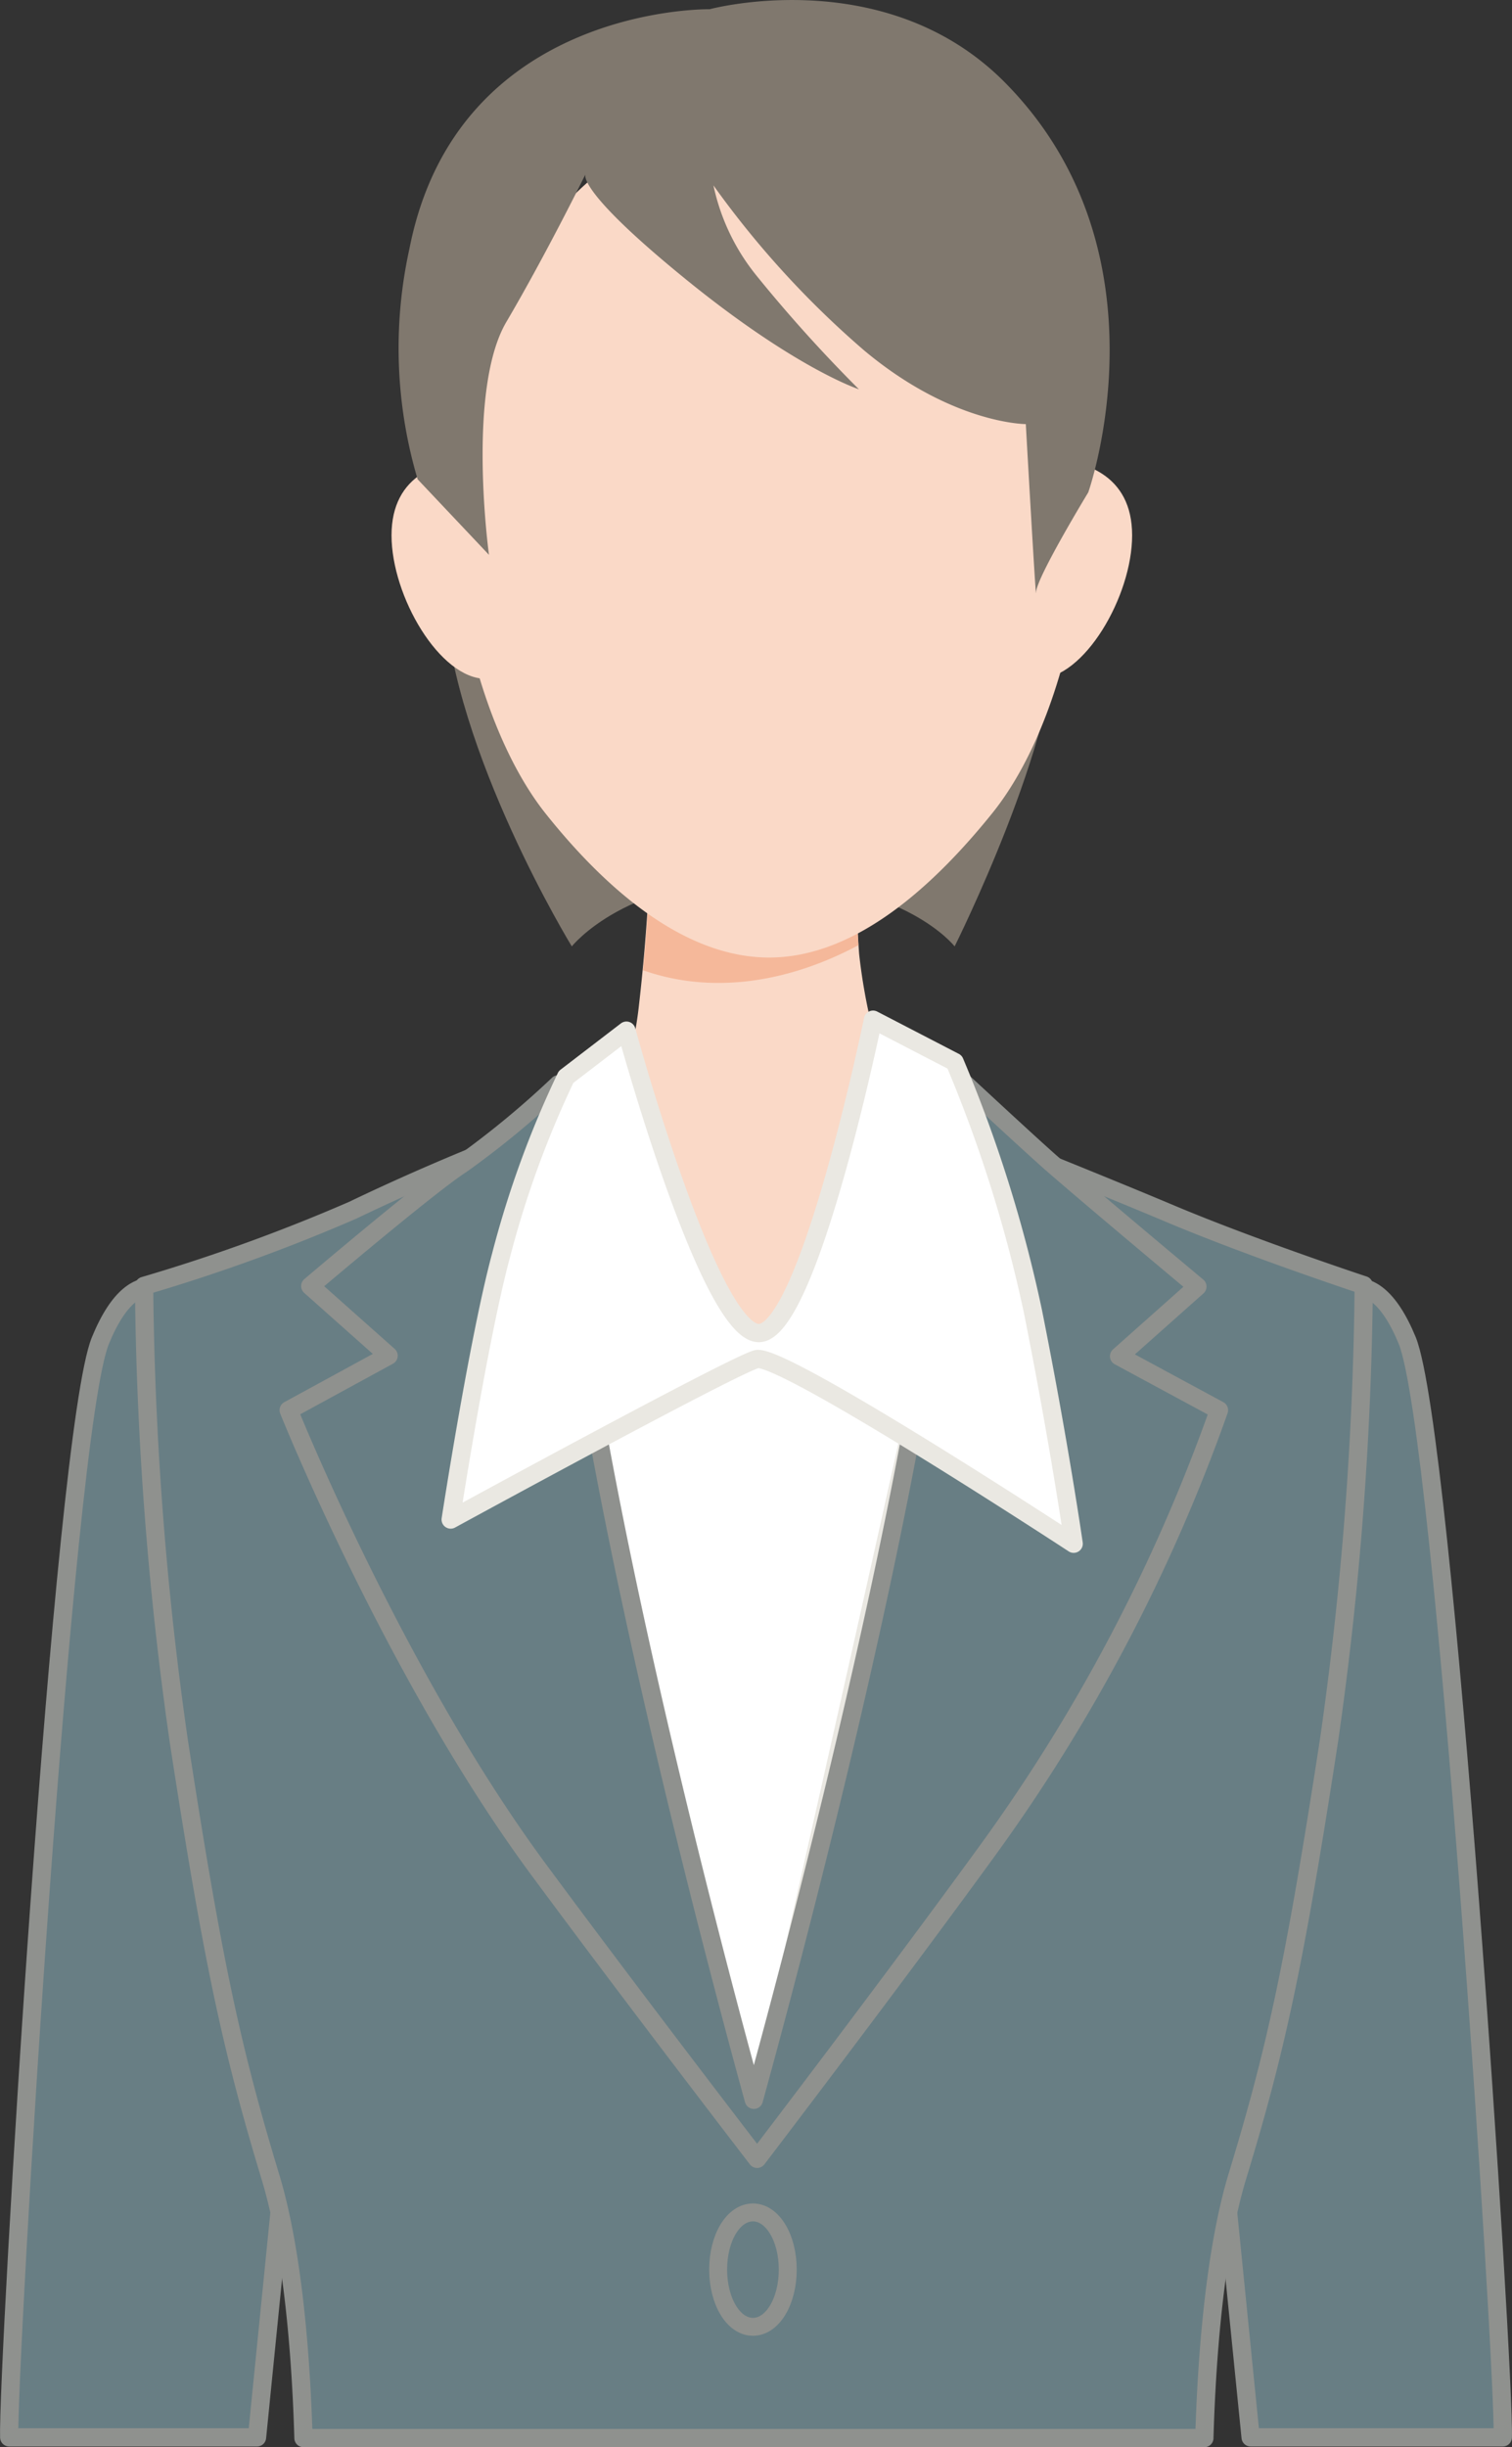
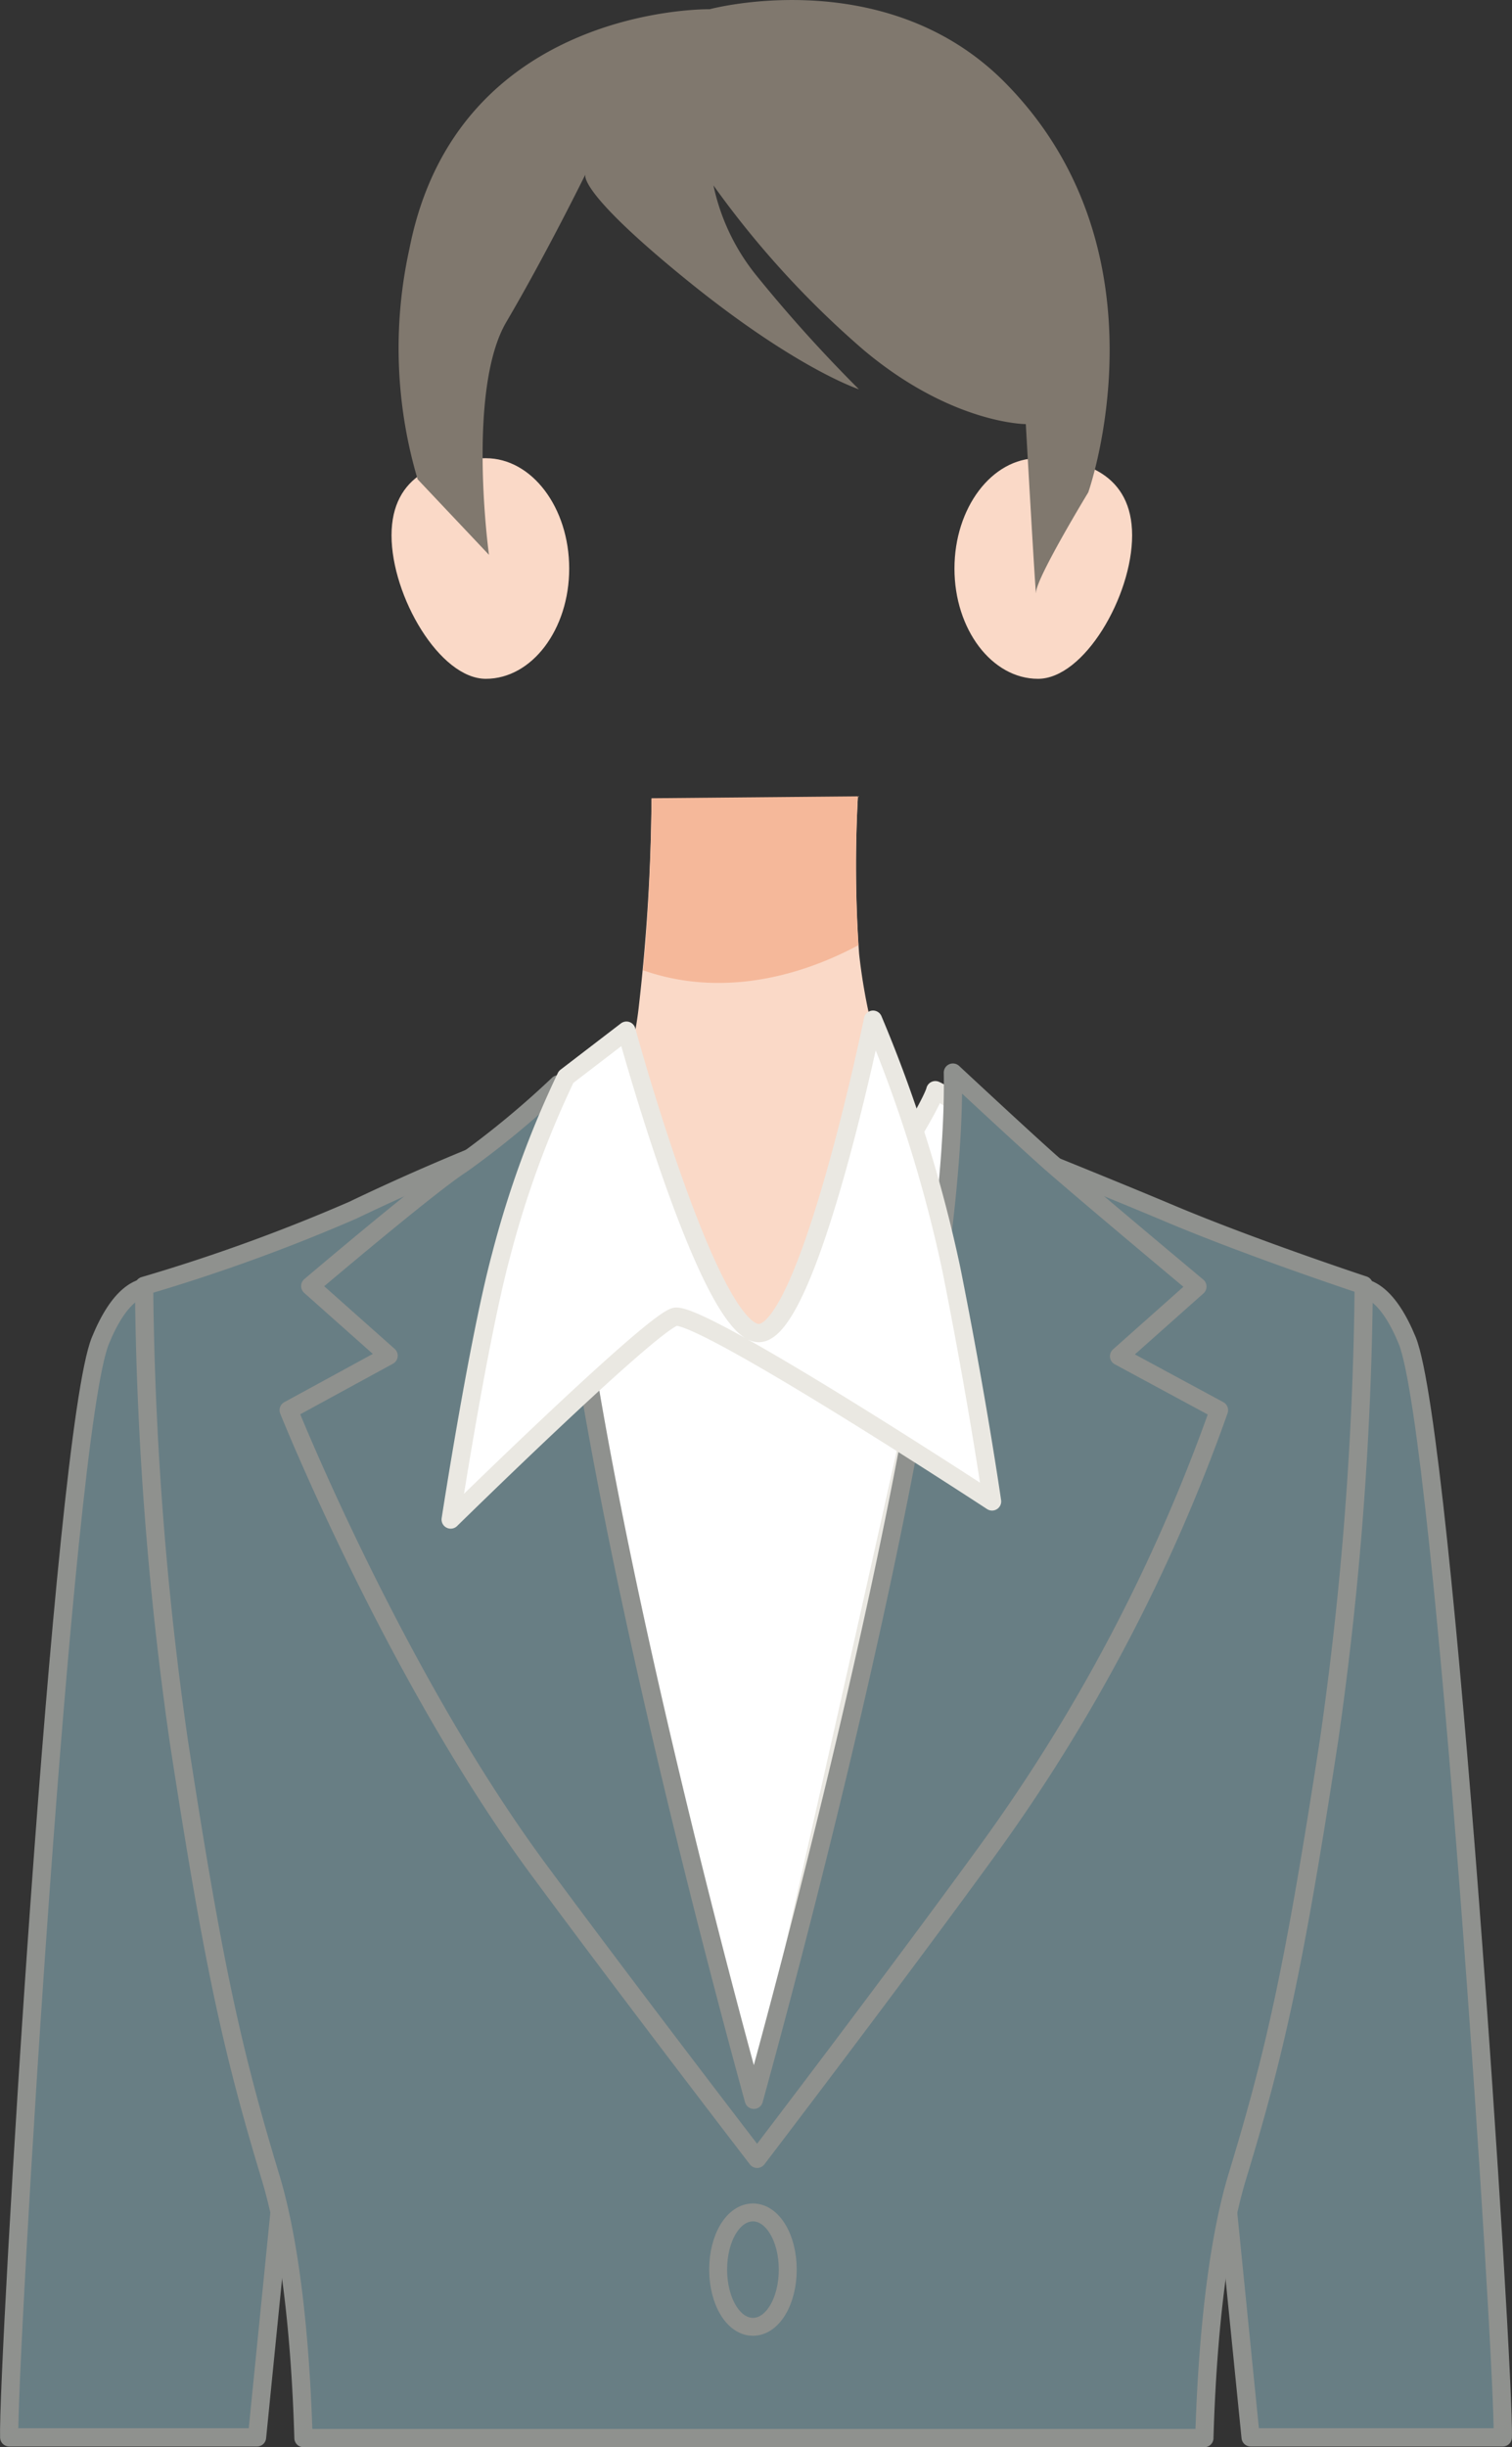
<svg xmlns="http://www.w3.org/2000/svg" viewBox="0 0 86.89 140.56">
  <rect x="0" y="0" width="86.89" height="140.56" fill="#333333" stroke="none" />
  <defs>
    <style>.cls-1{fill:#80786e;}.cls-2{fill:#687e84;}.cls-2,.cls-7{stroke:#8f918e;stroke-linecap:round;}.cls-2,.cls-5,.cls-7{stroke-linejoin:round;}.cls-2,.cls-5{stroke-width:1.05px;}.cls-3{fill:#eae8e2;}.cls-4{fill:#fad9c7;}.cls-5{fill:#fff;stroke:#eae8e2;}.cls-6{fill:#f5b89a;}.cls-7{fill:none;stroke-width:1.03px;}</style>
  </defs>
  <g id="レイヤー_2" data-name="レイヤー 2">
    <g id="レイヤー_2-2" data-name="レイヤー 2">
-       <path class="cls-1" d="M25.53,34.36c.5,8.84,7.33,20,7.33,20s3.17-4,11-3.83c8.17.17,11,3.83,11,3.83s6-12,5.84-18.33S25.53,34.36,25.53,34.36Z" />
      <path class="cls-2" d="M18.63,101.46,10.42,74.81S7.94,71.71,5.77,77,.41,136.3.53,140H14.77Z" />
      <path class="cls-2" d="M80.87,77c-2.17-5.27-4.65-2.17-4.65-2.17L68,101.46,71.87,140H86.36C86.48,136.3,83,82.25,80.87,77Z" />
      <path class="cls-2" d="M71.11,125c2.17-7.13,3.25-11.93,5.26-25a195.2,195.2,0,0,0,2-26.18s-6.36-2.1-11.11-4.1c-4.46-1.88-12.29-5-12.29-5H31.65s-5.12,1.79-11.37,4.79a102.77,102.77,0,0,1-12,4.35,195.2,195.2,0,0,0,2,26.18c2,13,3.09,17.82,5.26,25,1.36,4.47,1.78,10.87,1.9,15H69.21C69.33,135.88,69.75,129.48,71.11,125Z" />
-       <path class="cls-3" d="M26.92,66.83c.37-.12,7.85-7.65,16.59-8C51,58.59,59.72,67.4,59.72,67.4L44.3,110.68Z" />
      <path class="cls-4" d="M35.11,63.73a20.13,20.13,0,0,0,1.61-6,111.52,111.52,0,0,0,.72-11.84l11.86-.11a72.71,72.71,0,0,0,.07,9,33,33,0,0,0,2.16,8.65s-4.2,22.27-7.94,23.08S35.11,63.73,35.11,63.73Z" />
      <path class="cls-5" d="M33.37,63s2.09,3.71,5.19,8a69.44,69.44,0,0,0,5.35,6.72s1.63-2.05,5.66-8.1,4.18-7,4.18-7,2.2,1,2.2,2.54-12.5,56.38-12.5,56.38-11.67-44-12.6-50.18S33.37,63,33.37,63Z" />
      <path class="cls-6" d="M49.3,45.74l-11.86.11s0,5.13-.49,9.88c4,1.41,8.4.69,12.38-1.44A73.94,73.94,0,0,1,49.3,45.74Z" />
      <path class="cls-2" d="M70.05,81l-5.74-3.1,4.5-4s-6.3-5.26-8.5-7.19c-1.61-1.43-5.55-5.1-5.55-5.1.27,15.56-9.07,50.41-11.44,59-2.34-8.5-11.5-42.79-11.23-58.33a51.89,51.89,0,0,1-5.56,4.59c-1.81,1.15-8.7,7-8.7,7l4.5,4L16.59,81S22.71,96.26,31,107.45C36.65,115.09,43.51,124,43.51,124s7.59-9.94,13.06-17.46A99.52,99.52,0,0,0,70.05,81Z" />
-       <path class="cls-5" d="M36,59.2s4.73,17.34,7.6,17.37,6.57-18,6.57-18L54.86,61a79.08,79.08,0,0,1,4.5,14.33c1.5,7.5,2.34,13.34,2.34,13.34s-16.8-11-18.23-10.6S25.9,87.28,25.9,87.28,27.48,77,28.78,72.16a56.82,56.82,0,0,1,3.75-10.3Z" />
+       <path class="cls-5" d="M36,59.2s4.73,17.34,7.6,17.37,6.57-18,6.57-18a79.08,79.08,0,0,1,4.5,14.33c1.5,7.5,2.34,13.34,2.34,13.34s-16.8-11-18.23-10.6S25.9,87.28,25.9,87.28,27.48,77,28.78,72.16a56.82,56.82,0,0,1,3.75-10.3Z" />
      <path class="cls-7" d="M45.27,130.36c0,1.82-.87,3.29-2,3.29s-2-1.47-2-3.29.87-3.28,2-3.28S45.27,128.55,45.27,130.36Z" />
-       <path class="cls-4" d="M62.34,29c0,6.26-2,13.59-5.31,17.7S49.21,55,44.2,55s-9.55-4.14-12.83-8.25S26.06,35.29,26.06,29a25.78,25.78,0,0,1,5.31-16c3.28-4.11,7.82-6.65,12.83-6.65S53.75,8.87,57,13A25.78,25.78,0,0,1,62.34,29Z" />
      <path class="cls-4" d="M32.71,32.66c0,3.49-2.14,6.33-4.79,6.33s-5.42-4.74-5.42-8.24,2.77-4.43,5.42-4.43S32.71,29.16,32.71,32.66Z" />
      <path class="cls-4" d="M54.85,32.66c0,3.49,2.15,6.33,4.8,6.33s5.41-4.74,5.41-8.24-2.76-4.43-5.41-4.43S54.85,29.16,54.85,32.66Z" />
      <path class="cls-1" d="M28.1,31.87s-1.3-9.47,1-13.38S33.65,10,33.65,10s-.65.82,5.71,6,10,6.36,10,6.36a83.5,83.5,0,0,1-5.88-6.52A12.26,12.26,0,0,1,41,10.65a53.62,53.62,0,0,0,8.65,9.47c5.06,4.24,9.3,4.24,9.3,4.24s.59,10.49.59,9.67,3-5.75,3-5.75,4.83-13.67-4.67-23.42C51-2.23,40.78.53,40.78.53S26.28.28,23.53,14.28A26.49,26.49,0,0,0,24,27.53Z" />
    </g>
  </g>
</svg>